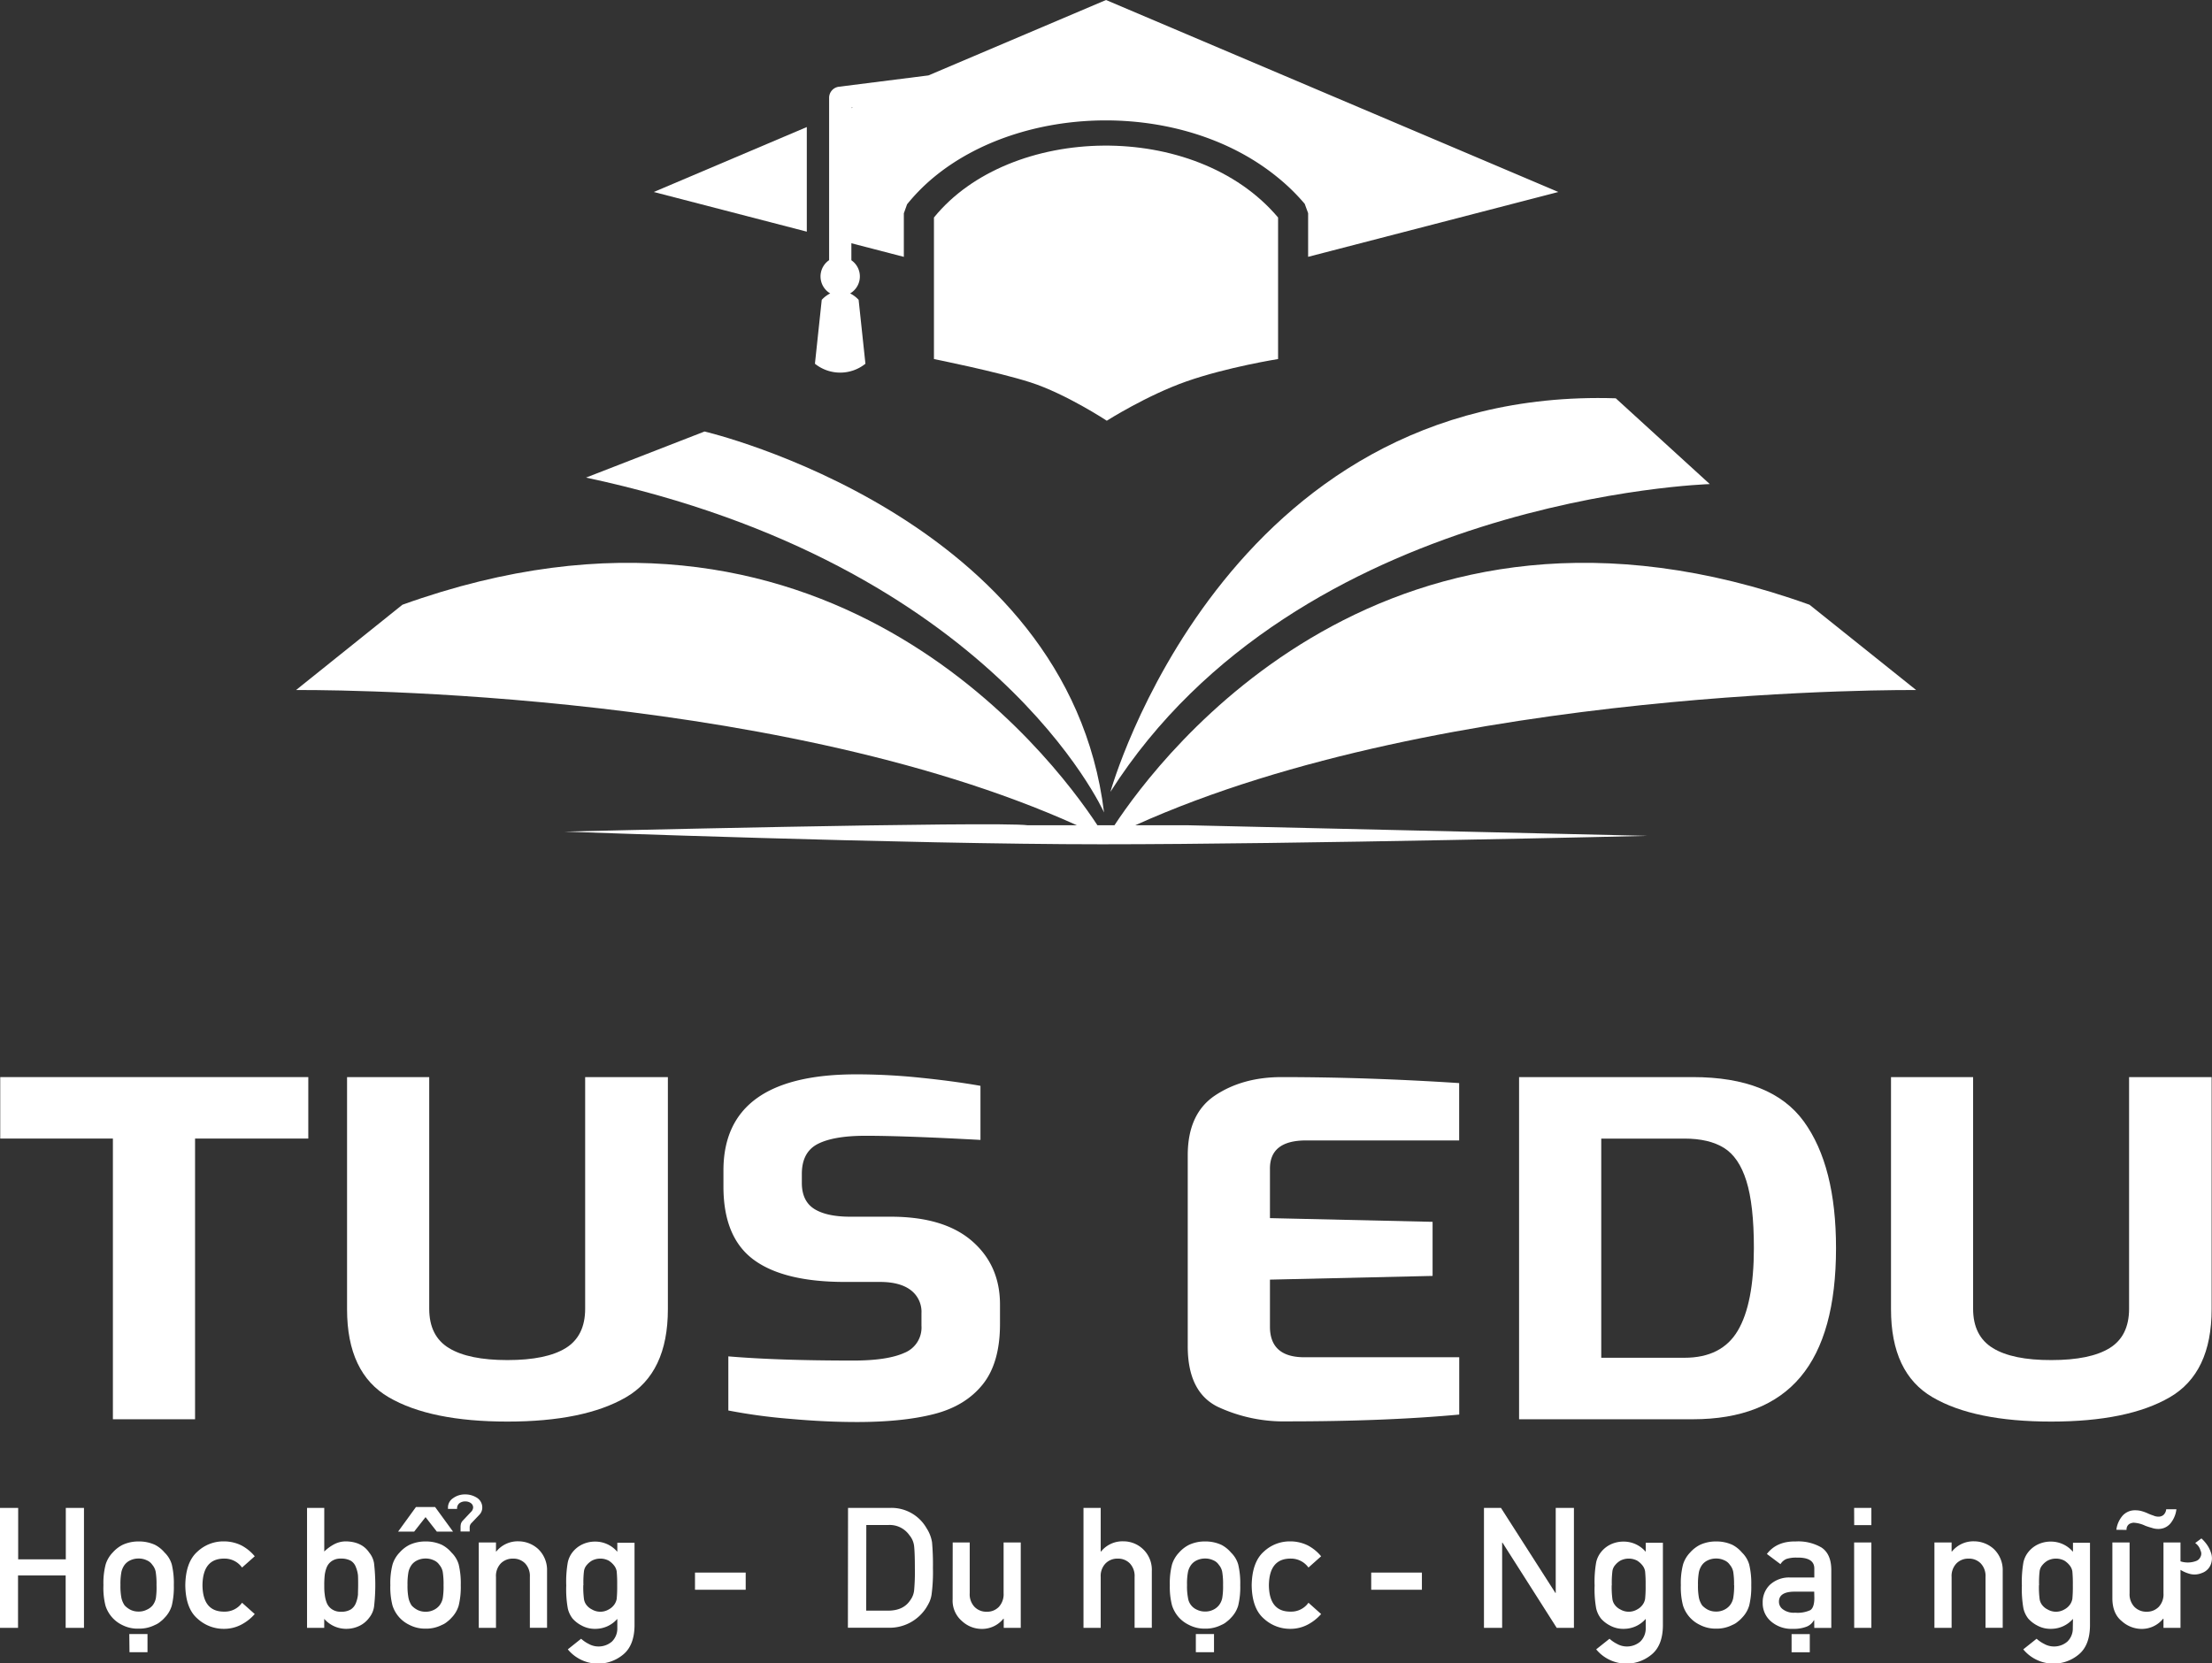
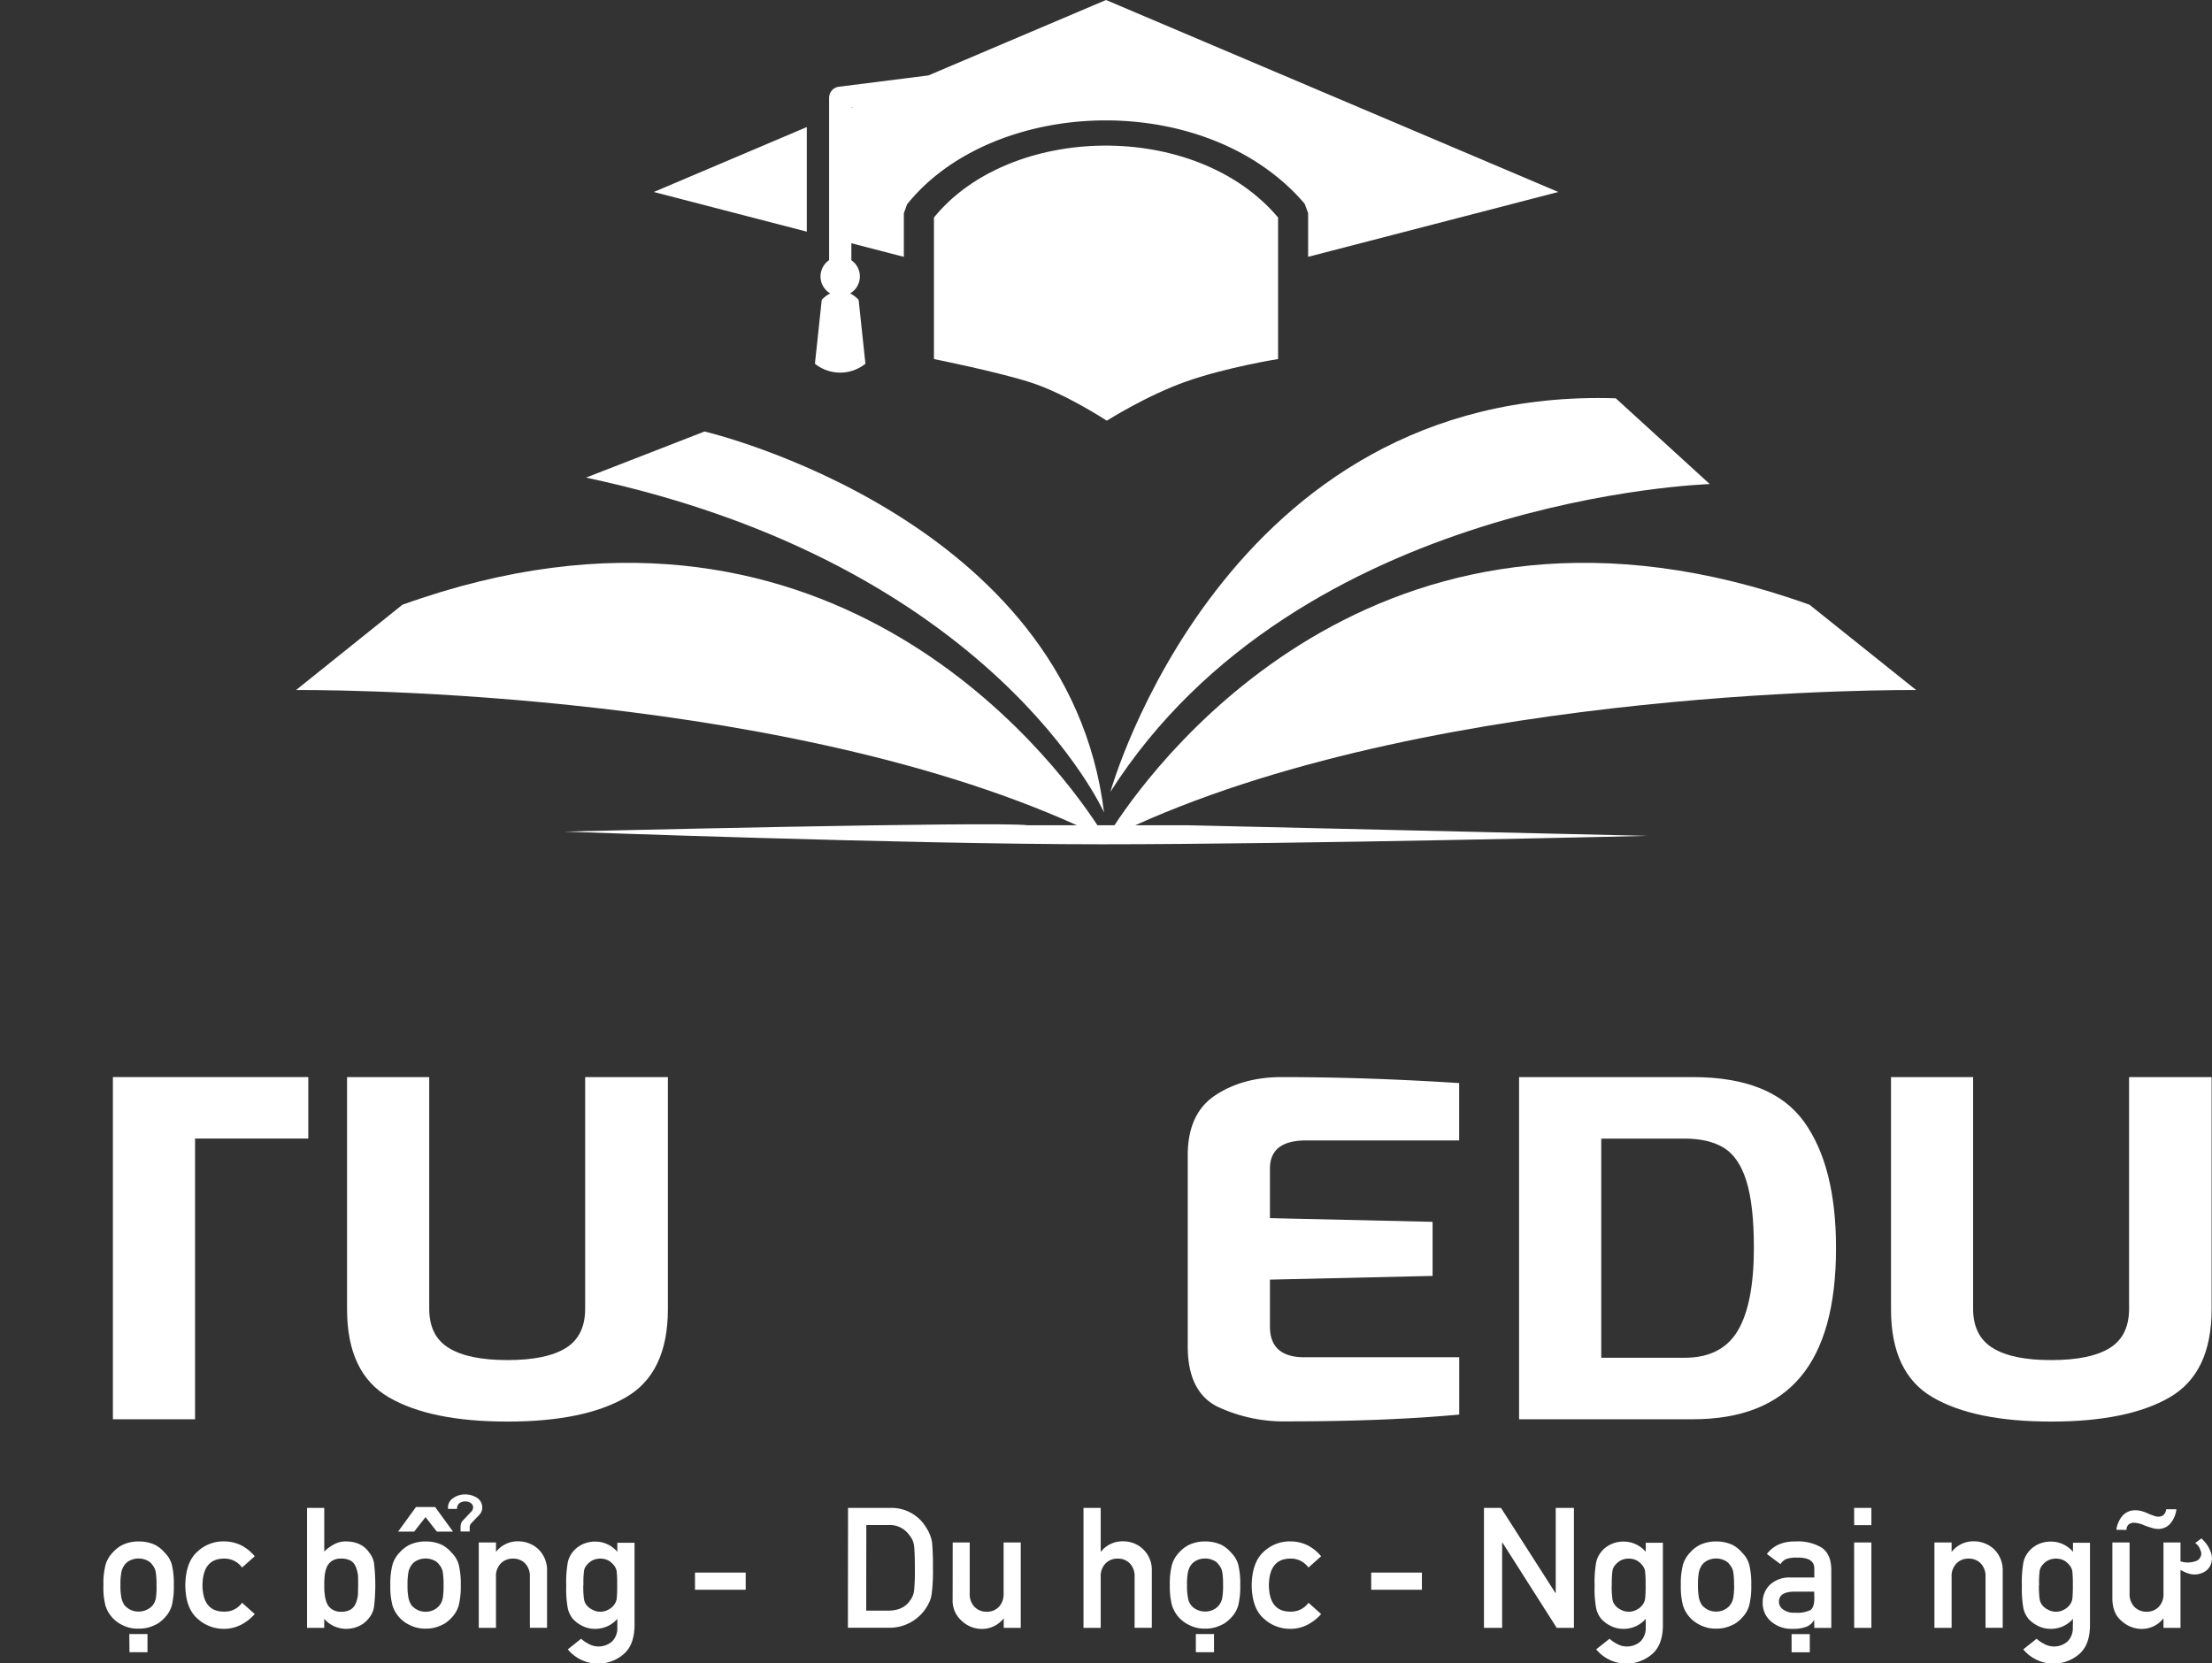
<svg xmlns="http://www.w3.org/2000/svg" viewBox="0 0 650.11 488.99">
  <rect x="0" y="0" width="650.11" height="488.99" fill="#333333" stroke="none" />
  <defs>
    <style>.cls-1,.cls-2{fill:#fff;}.cls-2{fill-rule:evenodd;}</style>
  </defs>
  <g id="Layer_2" data-name="Layer 2">
    <g id="Layer_1-2" data-name="Layer 1">
-       <path class="cls-1" d="M19.3,463.15h-14v15.4H0V443.29H5.34v15.12h14V443.29h5.34v35.26H19.3Z" />
      <path class="cls-1" d="M30.4,466a21.71,21.71,0,0,1,.65-6.09,8.78,8.78,0,0,1,2.08-3.51,9.73,9.73,0,0,1,2.9-2.25,11,11,0,0,1,4.72-1,11.21,11.21,0,0,1,4.81,1,9.21,9.21,0,0,1,2.8,2.25,8,8,0,0,1,2.13,3.51,23.71,23.71,0,0,1,.6,6.09,23.16,23.16,0,0,1-.6,6,8.55,8.55,0,0,1-2.13,3.6,7.39,7.39,0,0,1-1.18,1.09,5.58,5.58,0,0,1-1.62,1,10.09,10.09,0,0,1-4.81,1.09A9.86,9.86,0,0,1,36,477.75a9.45,9.45,0,0,1-5-5.73A21.21,21.21,0,0,1,30.4,466ZM46,466a22.82,22.82,0,0,0-.24-3.92,4.54,4.54,0,0,0-1-2.07,3.63,3.63,0,0,0-1.65-1.33,5.41,5.41,0,0,0-2.41-.51,5.48,5.48,0,0,0-2.37.51,4.41,4.41,0,0,0-1.7,1.33,5.77,5.77,0,0,0-.94,2.07,18.9,18.9,0,0,0-.29,3.87,18.39,18.39,0,0,0,.29,3.83,6.35,6.35,0,0,0,.94,2.17,6.21,6.21,0,0,0,1.7,1.28,5.22,5.22,0,0,0,2.37.53,5.15,5.15,0,0,0,2.41-.53A4.76,4.76,0,0,0,44.81,472a5,5,0,0,0,1-2.17A21.43,21.43,0,0,0,46,466Zm-8,14.37h5.35v5.34H38.06Z" />
      <path class="cls-1" d="M74.87,474.49A13.75,13.75,0,0,1,71,477.56a10.85,10.85,0,0,1-5.15,1.28,11.33,11.33,0,0,1-7.81-3q-3.49-3-3.58-9.8.09-6.84,3.58-9.91a11.11,11.11,0,0,1,7.81-3A11.57,11.57,0,0,1,71,454.34a12.94,12.94,0,0,1,3.87,3.17l-3.73,3.31a6.3,6.3,0,0,0-5.1-2.63q-6.44-.1-6.53,7.83.09,7.89,6.53,7.76a6.15,6.15,0,0,0,5.1-2.61Z" />
      <path class="cls-1" d="M90.24,443.29H95.3v12.82a12.74,12.74,0,0,1,3-2.18,7.38,7.38,0,0,1,3.46-.8q4.62.12,6.75,3.29a6.63,6.63,0,0,1,1.42,3.12,55.71,55.71,0,0,1,0,12.82,6.71,6.71,0,0,1-1.42,3.21,7.7,7.7,0,0,1-2.74,2.33,8.82,8.82,0,0,1-4,.94,8.58,8.58,0,0,1-6.48-2.93v2.64H90.24Zm10,14.9a4.57,4.57,0,0,0-2.69.7,4.13,4.13,0,0,0-1.52,1.84,9.15,9.15,0,0,0-.61,2.46A27.66,27.66,0,0,0,95.3,466c0,.89,0,1.79.14,2.71a9.27,9.27,0,0,0,.61,2.54,4.13,4.13,0,0,0,1.52,1.84,4.49,4.49,0,0,0,2.69.72,5.18,5.18,0,0,0,2.83-.67,3.91,3.91,0,0,0,1.47-1.79,9.3,9.3,0,0,0,.65-2.57c0-.9.05-1.82.05-2.78s0-2-.05-2.92a9.25,9.25,0,0,0-.65-2.47,3.59,3.59,0,0,0-1.47-1.79A5.69,5.69,0,0,0,100.26,458.19Z" />
      <path class="cls-1" d="M114.72,466a21.71,21.71,0,0,1,.65-6.09,8.78,8.78,0,0,1,2.08-3.51,9.73,9.73,0,0,1,2.9-2.25,11,11,0,0,1,4.72-1,11.21,11.21,0,0,1,4.81,1,9.21,9.21,0,0,1,2.8,2.25,8,8,0,0,1,2.13,3.51,23.64,23.64,0,0,1,.61,6.09,23.08,23.08,0,0,1-.61,6,8.55,8.55,0,0,1-2.13,3.6,7.39,7.39,0,0,1-1.18,1.09,5.58,5.58,0,0,1-1.62,1,10.09,10.09,0,0,1-4.81,1.09,9.89,9.89,0,0,1-4.72-1.09,9.45,9.45,0,0,1-5-5.73A21.21,21.21,0,0,1,114.72,466Zm7-15.74H117l5.25-7.23h5.63l5.27,7.23h-4.76L125.07,446ZM130.36,466a22.82,22.82,0,0,0-.24-3.92,4.54,4.54,0,0,0-1-2.07,3.63,3.63,0,0,0-1.65-1.33,5.38,5.38,0,0,0-2.41-.51,5.48,5.48,0,0,0-2.37.51A4.41,4.41,0,0,0,121,460a5.77,5.77,0,0,0-.94,2.07,18.9,18.9,0,0,0-.29,3.87,18.39,18.39,0,0,0,.29,3.83A6.35,6.35,0,0,0,121,472a6.21,6.21,0,0,0,1.7,1.28,5.22,5.22,0,0,0,2.37.53,5.13,5.13,0,0,0,2.41-.53,4.76,4.76,0,0,0,1.65-1.28,5,5,0,0,0,1-2.17A21.43,21.43,0,0,0,130.36,466Zm5-17.09a4.07,4.07,0,0,1,.12-1,2.41,2.41,0,0,1,.55-.9l2.37-2.51a2,2,0,0,0,.66-1.33,1.59,1.59,0,0,0-.73-1.33,2.74,2.74,0,0,0-1.55-.46,2.86,2.86,0,0,0-1.69.48,1.92,1.92,0,0,0-.75,1.72h-2.68v-.41a3.27,3.27,0,0,1,1.5-2.74,5.87,5.87,0,0,1,3.48-1.11,6.37,6.37,0,0,1,3.55,1,3.35,3.35,0,0,1,1.55,2.85,3,3,0,0,1-.85,2.13l-2.39,2.51a1.81,1.81,0,0,0-.46,1.29v1.13h-2.68Z" />
      <path class="cls-1" d="M140.71,453.45h5.06v2.66h.09a8.09,8.09,0,0,1,6.53-3,8.66,8.66,0,0,1,5.71,2.2,8.52,8.52,0,0,1,2.68,6.53v16.69h-5.05V463.6a5.4,5.4,0,0,0-1.4-4,4.8,4.8,0,0,0-3.56-1.4,4.88,4.88,0,0,0-3.58,1.4,5.33,5.33,0,0,0-1.42,4v14.95h-5.06Z" />
      <path class="cls-1" d="M181.43,475.91a8.53,8.53,0,0,1-6.48,2.93,8,8,0,0,1-4.06-1,9.09,9.09,0,0,1-2.59-2,7.62,7.62,0,0,1-1.42-3,31.64,31.64,0,0,1-.46-6.73,32.57,32.57,0,0,1,.46-6.84,7.34,7.34,0,0,1,1.42-3,8.06,8.06,0,0,1,2.59-2.13,8.72,8.72,0,0,1,4.06-.95,8.49,8.49,0,0,1,6.48,3v-2.66h5.06v24.49q-.11,5.67-3.27,8.32a11.51,11.51,0,0,1-16.34-1.47l3.91-3.12a9.85,9.85,0,0,0,2.23,1.52,5.84,5.84,0,0,0,2.66.75,6,6,0,0,0,4.16-1.43,5.35,5.35,0,0,0,1.59-4Zm-10-9.89a26.83,26.83,0,0,0,.19,4,3.75,3.75,0,0,0,.8,1.88,4.57,4.57,0,0,0,1.55,1.24,4.87,4.87,0,0,0,4.93,0,4.65,4.65,0,0,0,1.5-1.24,4.08,4.08,0,0,0,.85-1.88,37.91,37.91,0,0,0,.14-4,40,40,0,0,0-.14-4.06,3.79,3.79,0,0,0-.85-1.84,6.09,6.09,0,0,0-1.5-1.33,5.36,5.36,0,0,0-4.93,0,5.9,5.9,0,0,0-1.55,1.33,3.5,3.5,0,0,0-.8,1.84A28.31,28.31,0,0,0,171.47,466Z" />
      <path class="cls-1" d="M204.26,462.3h14.9v5.05h-14.9Z" />
      <path class="cls-1" d="M249.24,443.29h12.33a11.86,11.86,0,0,1,10.74,5.95,10.74,10.74,0,0,1,1.62,4.16,74.36,74.36,0,0,1,.26,7.52,50.47,50.47,0,0,1-.41,7.93,8.67,8.67,0,0,1-.58,2,17.54,17.54,0,0,1-1,1.82,12.79,12.79,0,0,1-11,5.85h-12Zm5.34,30.2H261c3,0,5.17-1,6.53-3.07a5.85,5.85,0,0,0,1.13-2.87,60.06,60.06,0,0,0,.22-6.44q0-4.59-.22-6.57a6,6,0,0,0-1.38-3.22,7.05,7.05,0,0,0-6.28-3h-6.39Z" />
      <path class="cls-1" d="M280,453.45H285v14.94a5.37,5.37,0,0,0,1.42,4,4.81,4.81,0,0,0,3.58,1.42,4.74,4.74,0,0,0,3.56-1.42,5.45,5.45,0,0,0,1.4-4V453.45H300v25.1H295v-2.69h-.1a8.06,8.06,0,0,1-6.5,3,8.52,8.52,0,0,1-5.64-2.27,7.9,7.9,0,0,1-2.78-6.44Z" />
      <path class="cls-1" d="M318.44,443.29h5.06v12.82h.1a8.08,8.08,0,0,1,6.53-3,8.35,8.35,0,0,1,8.39,8.73v16.69h-5.06V463.6a5.4,5.4,0,0,0-1.4-4,4.78,4.78,0,0,0-3.56-1.4,4.84,4.84,0,0,0-3.57,1.4,5.3,5.3,0,0,0-1.43,4v14.95h-5.06Z" />
      <path class="cls-1" d="M343.81,466a22.1,22.1,0,0,1,.65-6.09,9,9,0,0,1,2.08-3.51,9.78,9.78,0,0,1,2.91-2.25,10.9,10.9,0,0,1,4.71-1,11.18,11.18,0,0,1,4.81,1,9.26,9.26,0,0,1,2.81,2.25,8,8,0,0,1,2.13,3.51,23.71,23.71,0,0,1,.6,6.09,23.16,23.16,0,0,1-.6,6,8.55,8.55,0,0,1-2.13,3.6,7.49,7.49,0,0,1-1.19,1.09,5.58,5.58,0,0,1-1.62,1,10.06,10.06,0,0,1-4.81,1.09,9.81,9.81,0,0,1-4.71-1.09,9.58,9.58,0,0,1-2.91-2.13,9.76,9.76,0,0,1-2.08-3.6A21.58,21.58,0,0,1,343.81,466Zm15.65,0a21.6,21.6,0,0,0-.25-3.92,4.54,4.54,0,0,0-1-2.07,3.6,3.6,0,0,0-1.64-1.33,5.42,5.42,0,0,0-2.42-.51,5.54,5.54,0,0,0-2.37.51A4.38,4.38,0,0,0,350.1,460a5.61,5.61,0,0,0-.94,2.07,18.2,18.2,0,0,0-.29,3.87,17.71,17.71,0,0,0,.29,3.83,4.41,4.41,0,0,0,2.63,3.45,5.28,5.28,0,0,0,2.37.53,5.17,5.17,0,0,0,2.42-.53,4.71,4.71,0,0,0,1.64-1.28,5,5,0,0,0,1-2.17A20.29,20.29,0,0,0,359.46,466Zm-8,14.37h5.34v5.34h-5.34Z" />
      <path class="cls-1" d="M388.28,474.49a13.61,13.61,0,0,1-3.87,3.07,10.82,10.82,0,0,1-5.15,1.28,11.35,11.35,0,0,1-7.81-3q-3.48-3-3.58-9.8.11-6.84,3.58-9.91a11.13,11.13,0,0,1,7.81-3,11.54,11.54,0,0,1,5.15,1.21,12.82,12.82,0,0,1,3.87,3.17l-3.72,3.31a6.33,6.33,0,0,0-5.11-2.63q-6.42-.1-6.52,7.83.09,7.89,6.52,7.76a6.18,6.18,0,0,0,5.11-2.61Z" />
      <path class="cls-1" d="M403,462.3h14.9v5.05H403Z" />
      <path class="cls-1" d="M436.14,443.29h5l16,25h.09v-25h5.35v35.26h-5.06L441.58,453.5h-.1v25.05h-5.34Z" />
      <path class="cls-1" d="M483.68,475.91a8.53,8.53,0,0,1-6.48,2.93,8,8,0,0,1-4.07-1,9,9,0,0,1-2.58-2,7.63,7.63,0,0,1-1.43-3,31.64,31.64,0,0,1-.46-6.73,32.57,32.57,0,0,1,.46-6.84,7.35,7.35,0,0,1,1.43-3,8,8,0,0,1,2.58-2.13,8.77,8.77,0,0,1,4.07-.95,8.51,8.51,0,0,1,6.48,3v-2.66h5.05v24.49q-.09,5.67-3.26,8.32a11.53,11.53,0,0,1-16.35-1.47l3.92-3.12a9.57,9.57,0,0,0,2.22,1.52,5.87,5.87,0,0,0,2.66.75,6,6,0,0,0,4.16-1.43,5.4,5.4,0,0,0,1.6-4Zm-10-9.89a26.42,26.42,0,0,0,.2,4,3.66,3.66,0,0,0,.8,1.88,4.43,4.43,0,0,0,1.54,1.24,4.89,4.89,0,0,0,4.94,0,4.65,4.65,0,0,0,1.5-1.24,4.07,4.07,0,0,0,.84-1.88,34.53,34.53,0,0,0,.15-4,36.44,36.44,0,0,0-.15-4.06,3.78,3.78,0,0,0-.84-1.84,6.09,6.09,0,0,0-1.5-1.33,5.38,5.38,0,0,0-4.94,0,5.67,5.67,0,0,0-1.54,1.33,3.42,3.42,0,0,0-.8,1.84A27.88,27.88,0,0,0,473.71,466Z" />
      <path class="cls-1" d="M494,466a21.71,21.71,0,0,1,.65-6.09,8.78,8.78,0,0,1,2.08-3.51,9.73,9.73,0,0,1,2.9-2.25,11,11,0,0,1,4.72-1,11.21,11.21,0,0,1,4.81,1,9.21,9.21,0,0,1,2.8,2.25,8,8,0,0,1,2.13,3.51,23.64,23.64,0,0,1,.61,6.09,23.08,23.08,0,0,1-.61,6,8.55,8.55,0,0,1-2.13,3.6,7.39,7.39,0,0,1-1.18,1.09,5.58,5.58,0,0,1-1.62,1,10.09,10.09,0,0,1-4.81,1.09,9.89,9.89,0,0,1-4.72-1.09,9.45,9.45,0,0,1-5-5.73A21.21,21.21,0,0,1,494,466Zm15.64,0a22.82,22.82,0,0,0-.24-3.92,4.54,4.54,0,0,0-1-2.07,3.63,3.63,0,0,0-1.65-1.33,5.38,5.38,0,0,0-2.41-.51,5.48,5.48,0,0,0-2.37.51,4.41,4.41,0,0,0-1.7,1.33,5.77,5.77,0,0,0-.94,2.07,18.9,18.9,0,0,0-.29,3.87,18.39,18.39,0,0,0,.29,3.83,6.35,6.35,0,0,0,.94,2.17,6.21,6.21,0,0,0,1.7,1.28,5.22,5.22,0,0,0,2.37.53,5.13,5.13,0,0,0,2.41-.53,4.76,4.76,0,0,0,1.65-1.28,5,5,0,0,0,1-2.17A21.43,21.43,0,0,0,509.67,466Z" />
      <path class="cls-1" d="M533.2,476.32h-.1a4.14,4.14,0,0,1-2.17,1.89,10.37,10.37,0,0,1-4,.63,9.17,9.17,0,0,1-6.48-2.23,7,7,0,0,1-2.39-5.44,7.08,7.08,0,0,1,2.08-5.24,8.29,8.29,0,0,1,6.09-2.18h7v-2.64c0-2.2-1.68-3.28-5.15-3.21a9.35,9.35,0,0,0-3,.38,3.65,3.65,0,0,0-1.79,1.55l-4-3q2.88-3.78,8.49-3.68a13.54,13.54,0,0,1,7.57,1.79q2.82,1.89,2.87,6.48v17.15h-5Zm0-8.41h-6q-4.41.09-4.36,3a2.69,2.69,0,0,0,1.14,2.18,5.29,5.29,0,0,0,3.6,1,8.92,8.92,0,0,0,4.48-.75c.79-.53,1.18-1.74,1.18-3.63Zm-6.65,12.48h5.35v5.34h-5.35Z" />
      <path class="cls-1" d="M544.93,443.29H550v5.06h-5.05Zm0,10.16H550v25.1h-5.05Z" />
      <path class="cls-1" d="M568.53,453.45h5.05v2.66h.1a8.09,8.09,0,0,1,6.53-3,8.66,8.66,0,0,1,5.71,2.2,8.55,8.55,0,0,1,2.68,6.53v16.69h-5.05V463.6a5.37,5.37,0,0,0-1.41-4,4.78,4.78,0,0,0-3.55-1.4,4.86,4.86,0,0,0-3.58,1.4,5.34,5.34,0,0,0-1.43,4v14.95h-5.05Z" />
      <path class="cls-1" d="M609.25,475.91a8.53,8.53,0,0,1-6.48,2.93,8,8,0,0,1-4.06-1,9.09,9.09,0,0,1-2.59-2,7.63,7.63,0,0,1-1.43-3,32.35,32.35,0,0,1-.46-6.73,33.3,33.3,0,0,1,.46-6.84,7.35,7.35,0,0,1,1.43-3,8.06,8.06,0,0,1,2.59-2.13,8.72,8.72,0,0,1,4.06-.95,8.49,8.49,0,0,1,6.48,3v-2.66h5v24.49q-.09,5.67-3.26,8.32a11.53,11.53,0,0,1-16.35-1.47l3.92-3.12a9.85,9.85,0,0,0,2.23,1.52,5.84,5.84,0,0,0,2.66.75,5.93,5.93,0,0,0,4.15-1.43,5.32,5.32,0,0,0,1.6-4Zm-10-9.89a26.83,26.83,0,0,0,.19,4,3.66,3.66,0,0,0,.8,1.88,4.47,4.47,0,0,0,1.55,1.24,4.87,4.87,0,0,0,4.93,0,4.65,4.65,0,0,0,1.5-1.24,4.08,4.08,0,0,0,.85-1.88,37.91,37.91,0,0,0,.14-4,40,40,0,0,0-.14-4.06,3.79,3.79,0,0,0-.85-1.84,6.09,6.09,0,0,0-1.5-1.33,5.36,5.36,0,0,0-4.93,0,5.74,5.74,0,0,0-1.55,1.33,3.42,3.42,0,0,0-.8,1.84A28.31,28.31,0,0,0,599.29,466Z" />
      <path class="cls-1" d="M647,452.26a10.7,10.7,0,0,1,1.4,1.53,8.68,8.68,0,0,1,1.35,2.51,5,5,0,0,1,0,3.63,4.32,4.32,0,0,1-2.65,2.51,5.55,5.55,0,0,1-3.25.31,10.36,10.36,0,0,1-3-1.25v17.05h-5v-2.69h-.1a8.06,8.06,0,0,1-6.5,3,8.76,8.76,0,0,1-5.64-2.27q-2.67-2.13-2.78-6.44V453.45h5.06v14.94a5.37,5.37,0,0,0,1.42,4,4.91,4.91,0,0,0,3.58,1.42,4.83,4.83,0,0,0,3.56-1.42,5.34,5.34,0,0,0,1.4-4V453.45h5V459a7,7,0,0,0,4.55-.09,2.24,2.24,0,0,0,1.34-1.26,2,2,0,0,0,0-1.81,4,4,0,0,0-1.57-2.23Zm-25-2.54a7.78,7.78,0,0,1,1.88-4.2,4.86,4.86,0,0,1,3.73-1.53,6.76,6.76,0,0,1,1.81.24,12.87,12.87,0,0,1,1.74.63,12.7,12.7,0,0,0,1.69.66,3.59,3.59,0,0,0,1.48.34,2.29,2.29,0,0,0,1.45-.44,2.6,2.6,0,0,0,.87-1.74h3a8,8,0,0,1-1.62,4,4.56,4.56,0,0,1-3.82,1.79,5.49,5.49,0,0,1-1.83-.33,19,19,0,0,1-1.89-.61,9,9,0,0,0-3.41-.89,2.87,2.87,0,0,0-1.28.38,1.91,1.91,0,0,0-.8,1.74Z" />
-       <path class="cls-1" d="M33.18,334.71H.07V316.64H90.61v18.07H57.33v82.52H33.18Z" />
+       <path class="cls-1" d="M33.18,334.71V316.64H90.61v18.07H57.33v82.52H33.18Z" />
      <path class="cls-1" d="M114.26,410.77Q102,403.65,102,384.88V316.64h24.15v68.1c0,5.35,1.92,9.2,5.79,11.56s9.59,3.53,17.21,3.53,13.32-1.18,17.12-3.53,5.71-6.21,5.71-11.56v-68.1h24.31v68.24q0,18.75-12.32,25.89t-34.82,7.14Q126.49,417.91,114.26,410.77Z" />
-       <path class="cls-1" d="M232,417.09a164.31,164.31,0,0,1-17.94-2.44V398.74q14.52,1.23,36.7,1.23,10,0,15-2.25a8,8,0,0,0,5.06-8V386.1a8,8,0,0,0-3.18-6.86q-3.18-2.39-9.06-2.38H248.35q-18,0-26.84-6.53T212.62,349v-4.9q0-28.26,39-28.27a182.52,182.52,0,0,1,18.92,1q9.8,1,17.62,2.38v15.9q-22.35-1.22-33.77-1.22-9.3,0-14,2.38t-4.73,8.77v2.72c0,3.44,1.17,6,3.51,7.54s5.9,2.38,10.68,2.38h11.91q15.66,0,23.9,7.14t8.24,18.69v5.71q0,11.41-5.06,17.74t-14.19,8.7q-9.14,2.37-22.67,2.38Q242.64,418.05,232,417.09Z" />
      <path class="cls-1" d="M357.89,413.56q-8.82-4.35-8.81-17.81V339.61q0-12.24,8.07-17.6t19.5-5.37q25,0,52.2,1.76v16.86h-45q-10.62,0-10.61,8.29V358.1l47.8,1.09v15.9l-47.8,1.09V390q0,9,10.12,9h45.51v16.85q-21.71,2-50.41,2A45.86,45.86,0,0,1,357.89,413.56Z" />
      <path class="cls-1" d="M446.46,316.64h51.06q23.16,0,32.63,13.05t9.46,37.24q0,25.43-10.44,37.86t-31.65,12.44H446.46Zm48.61,82.51q10.94,0,15.66-7.95t4.74-24.27q0-12.76-2.21-19.78c-1.46-4.66-3.67-7.9-6.6-9.71s-6.8-2.72-11.59-2.72H470.61v64.43Z" />
      <path class="cls-1" d="M568,410.77q-12.24-7.12-12.23-25.89V316.64H579.9v68.1q0,8,5.79,11.56t17.21,3.53q11.42,0,17.13-3.53t5.71-11.56v-68.1H650v68.24q0,18.75-12.31,25.89t-34.83,7.14Q580.22,417.91,568,410.77Z" />
      <polygon class="cls-2" points="237.12 68.1 237.12 37.35 192.15 56.44 237.12 68.1" />
      <path class="cls-2" d="M274.49,63.94v41.61h0s18.72,3.76,28.31,6.84c10.42,3.34,22.49,11.29,22.49,11.29s11.77-7.48,23.45-11.57c12-4.2,26.89-6.56,26.89-6.56h0V63.94C351.28,35.08,296.8,36.45,274.49,63.94Z" />
      <path class="cls-2" d="M458,56.44,325.06,0,272.87,22.17,246.54,25.5a3.27,3.27,0,0,0-2.86,3.25v5.81h0V69.8h0v6.68a5.8,5.8,0,0,0,.32,9.78,8.52,8.52,0,0,0-2.49,1.89l-2,18.78a11.85,11.85,0,0,0,14.84,0l-2-18.79a8.51,8.51,0,0,0-2.5-1.88,5.78,5.78,0,0,0,.37-9.75v-5l15.42,4V62.71l.95-2.65a56.43,56.43,0,0,1,7.45-7.61c13.11-11.05,31.49-16.86,50-17.05s37.24,5.23,51.19,16.53a59.64,59.64,0,0,1,8.23,8l1,2.74V75.5ZM250.24,31.78v-.14l.45-.06Z" />
      <path class="cls-1" d="M563.16,202.86l-31.34-25.08c-123.77-44.5-190.77,44.28-204.28,64.83h-5c-13.51-20.55-80.5-109.33-204.27-64.83L87,202.86s138.24-1.47,229.51,39.75H302.06c-8.71-1.24-136.15,1.86-136.15,1.86s100.71,3.73,157.9,3.73,160.39-2.48,160.39-2.48l-134.9-3.11H333.65C424.92,201.39,563.16,202.86,563.16,202.86Z" />
      <path class="cls-1" d="M502.51,142.31l-27.63-25.22c-115.3-3.61-148.53,115.7-148.53,115.7C381.6,145.91,502.51,142.31,502.51,142.31Z" />
      <path class="cls-1" d="M324.48,238.85c-10.62-87.06-117.41-112-117.41-112L172.23,140.4C292,165.88,324.48,238.85,324.48,238.85Z" />
    </g>
  </g>
</svg>